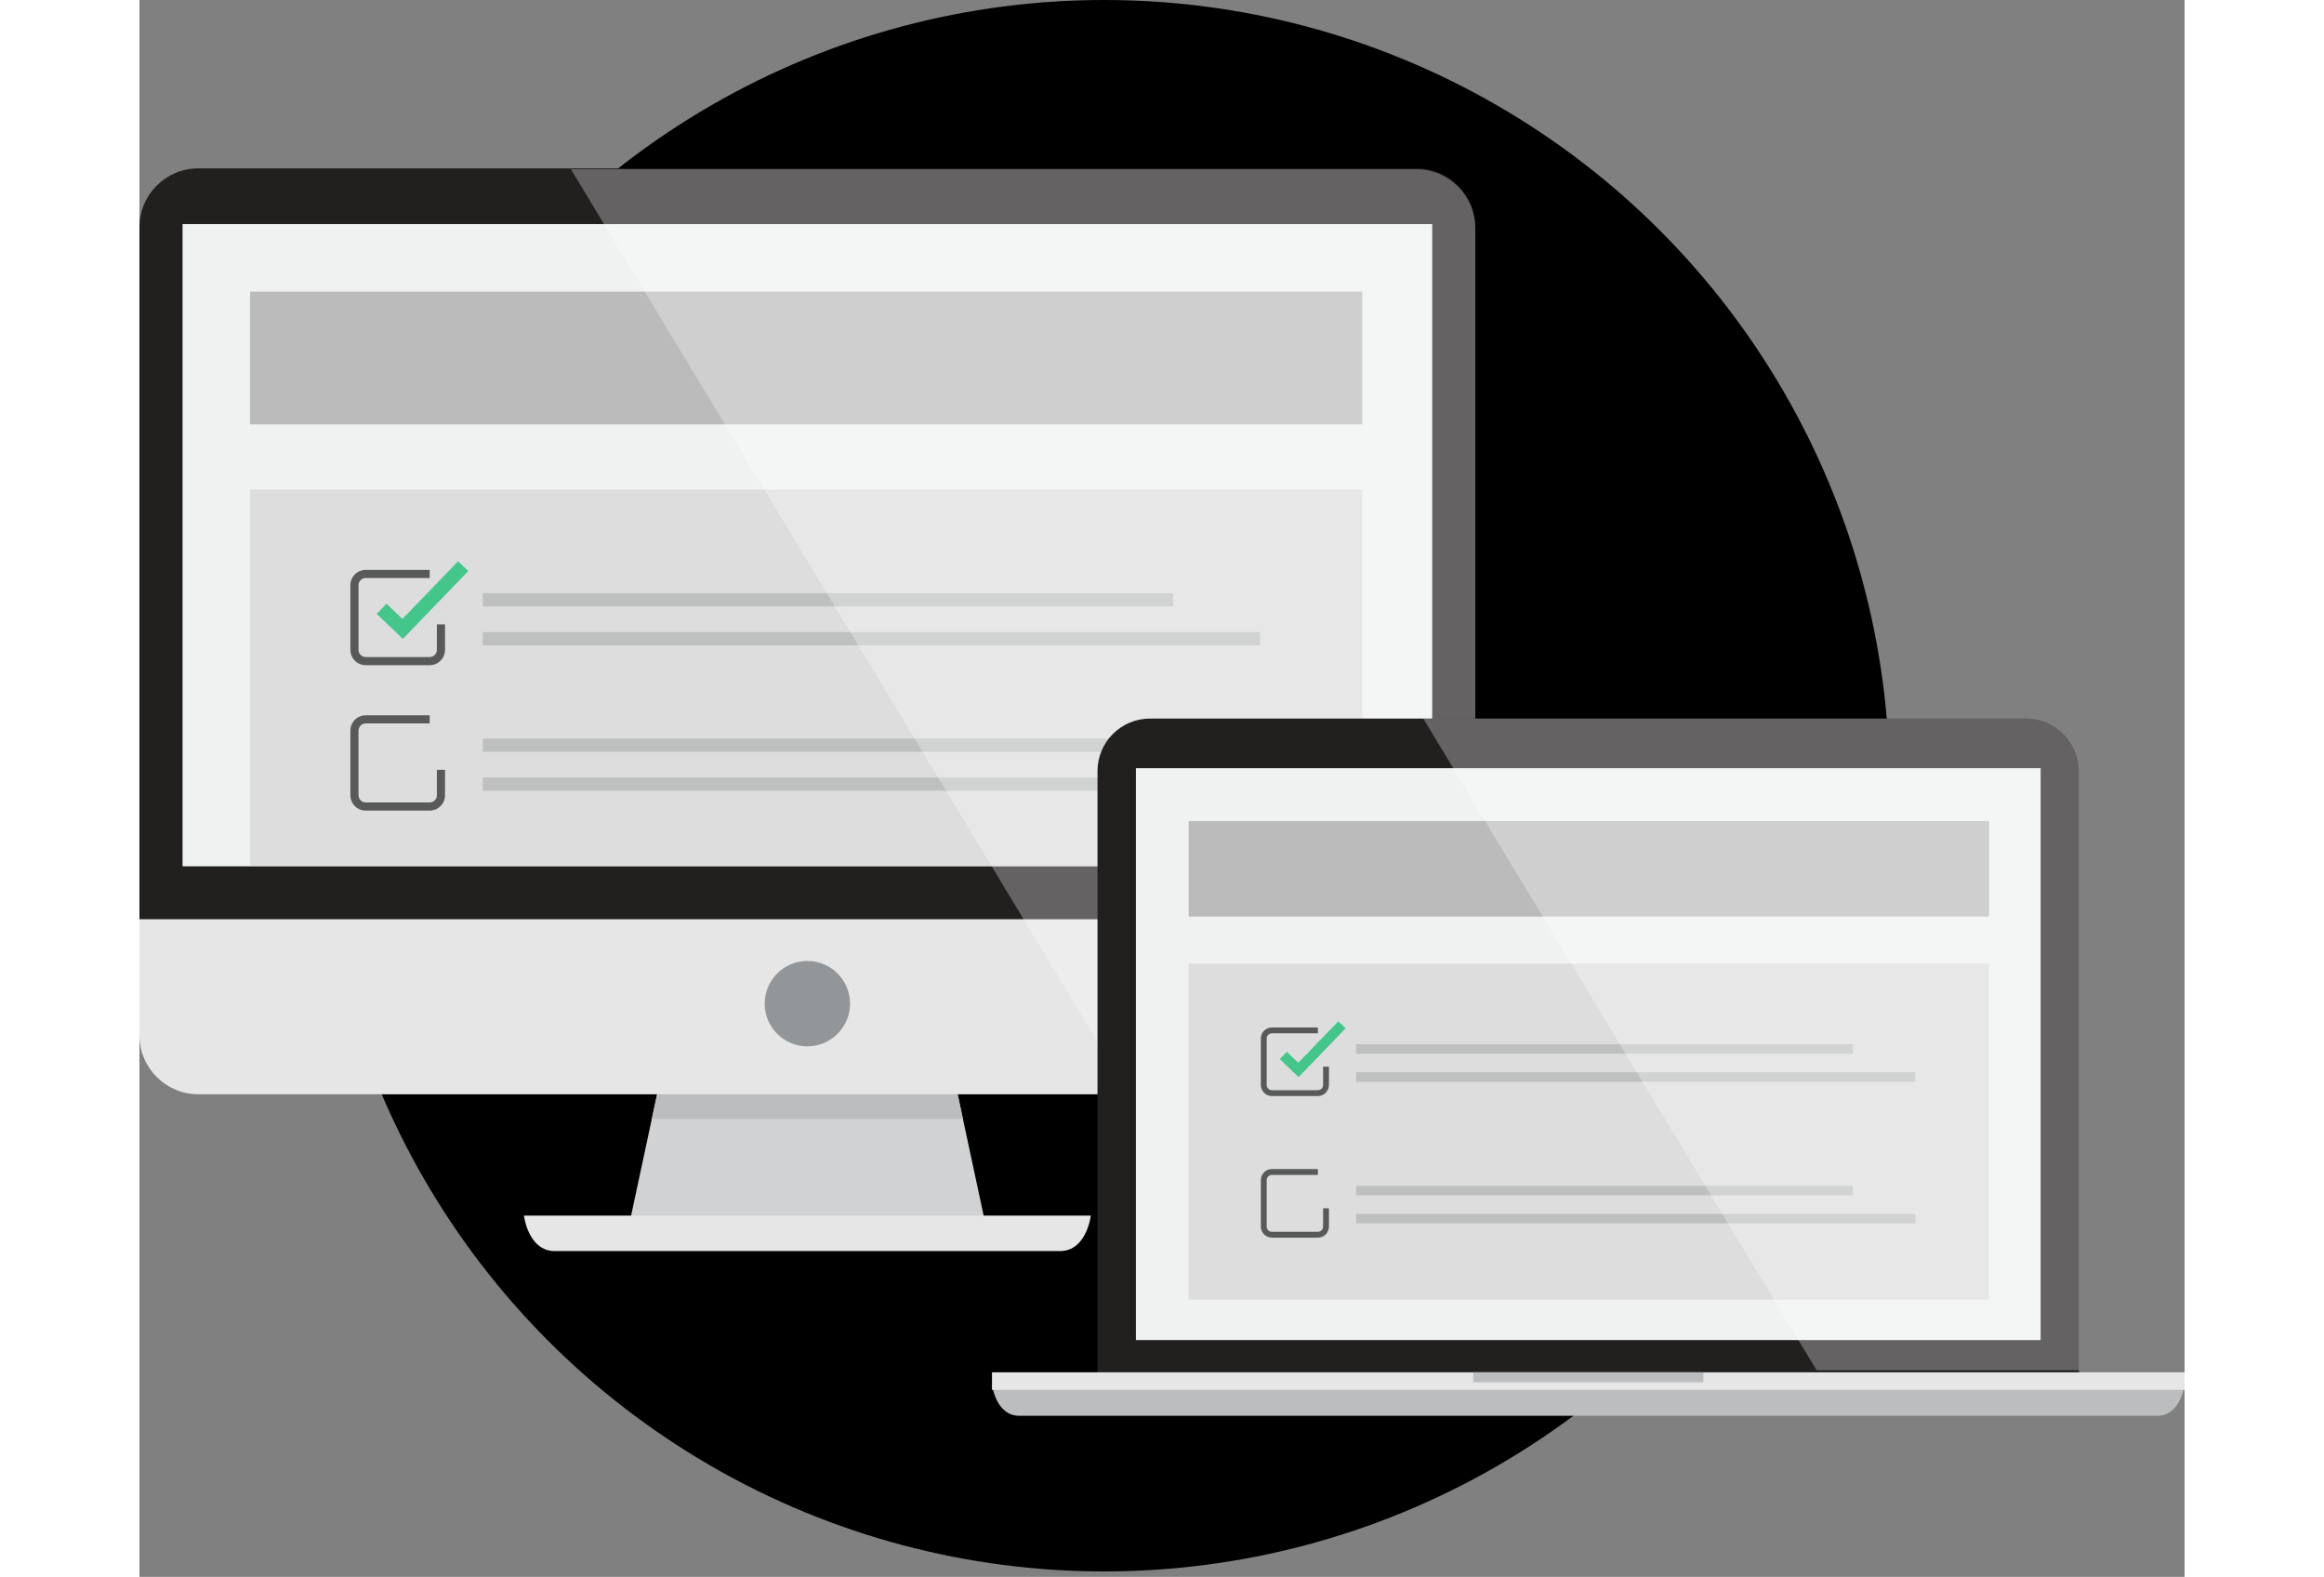
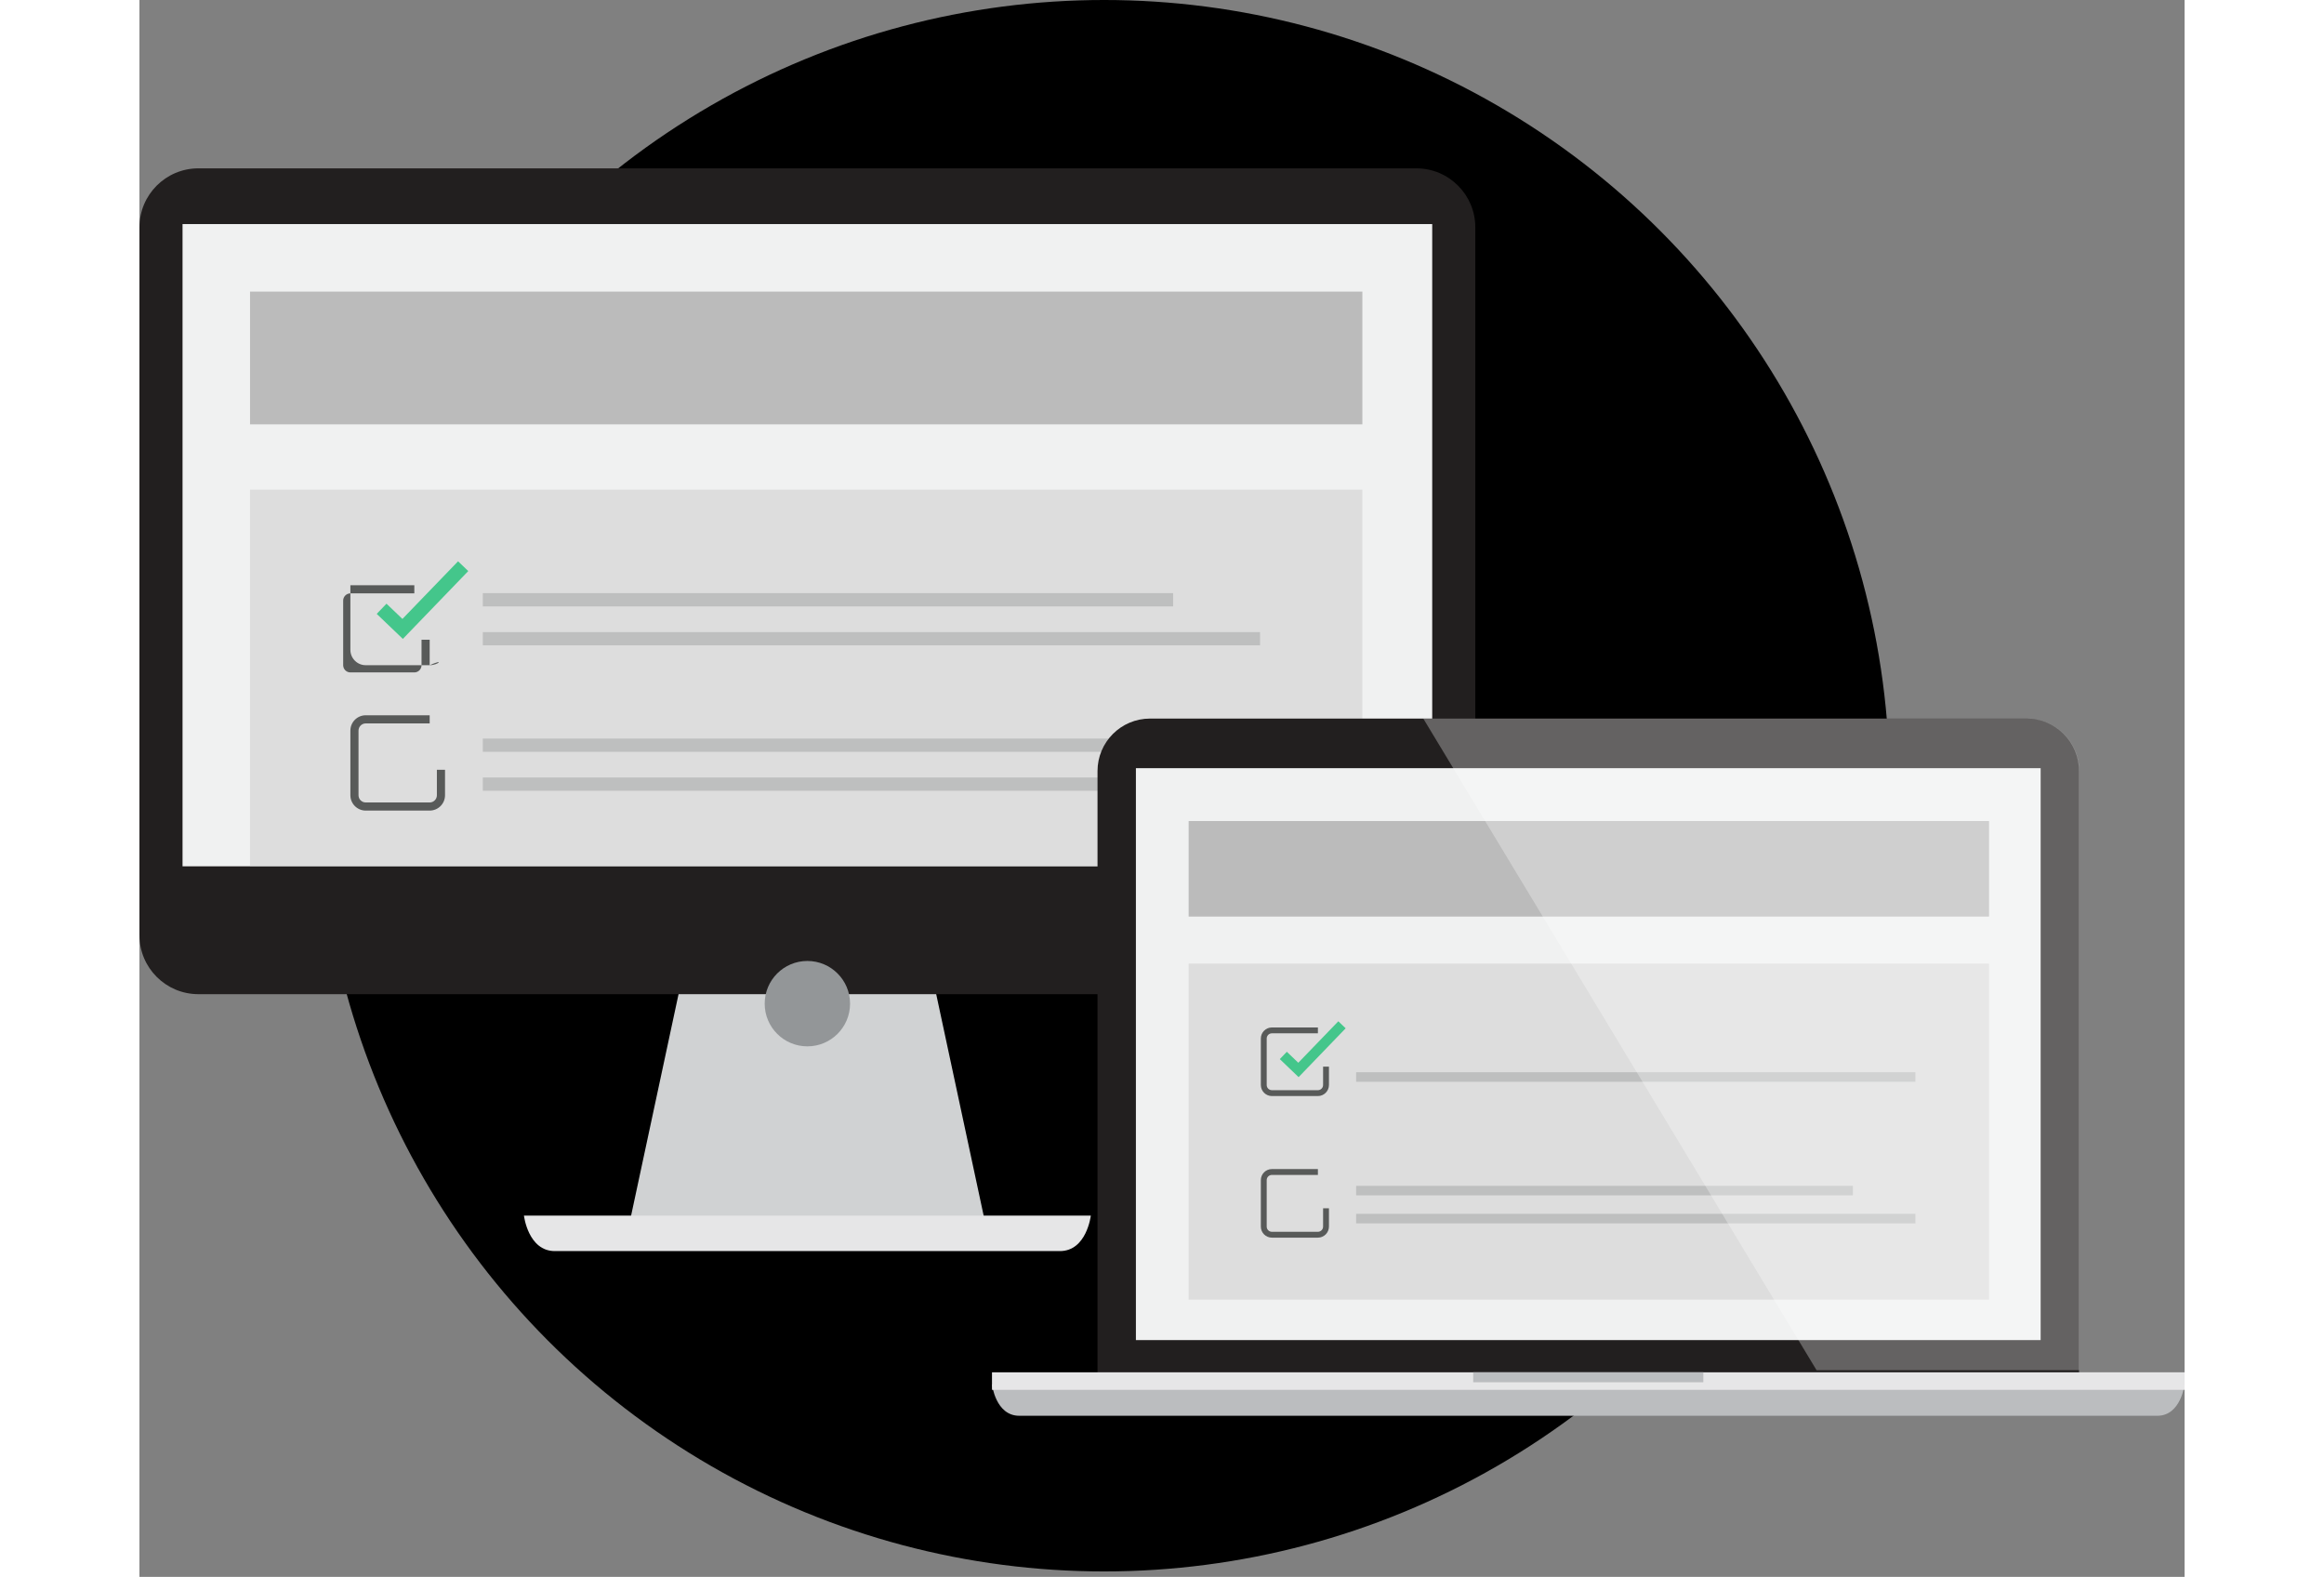
<svg xmlns="http://www.w3.org/2000/svg" version="1.1" x="0px" y="0px" height="220px" viewBox="573.181 0 324.317 250" enable-background="new 573.181 0 324.317 250" xml:space="preserve">
  <rect x="573.181" y="0" width="324.317" height="250" fill="#808080" stroke="none" />
  <linearGradient x1="0" y1="0" x2="0%" y2="100%" id="icon-device-pc-gradient">
    <stop fill="#eee" class="svg_gradient_2_from" offset="0" />
    <stop fill="#eee" class="svg_gradient_2_to" offset="100%" />
  </linearGradient>
  <circle fill="url(#icon-device-pc-gradient)" cx="726.16" cy="124.568" r="124.568" />
  <g>
    <g>
      <g>
        <polygon fill="#D0D2D3" points="707.322,193.96 650.884,193.96 659.044,155.883 699.162,155.883    " />
-         <polygon fill="#BBBDBF" points="703.776,177.413 699.162,155.883 659.044,155.883 654.43,177.413    " />
        <path fill="#E6E6E7" d="M719.147,198.349h-80.088c-4.249,0-4.903-5.624-4.903-5.624h89.895     C724.051,192.725,723.397,198.349,719.147,198.349z" />
      </g>
      <path fill="#221F1F" d="M785.026,148.266c0,5.166-4.186,9.351-9.352,9.351H582.532c-5.166,0-9.352-4.185-9.352-9.351V36.044    c0-5.165,4.185-9.354,9.352-9.354h193.141c5.166,0,9.352,4.188,9.352,9.354L785.026,148.266L785.026,148.266z" />
-       <path fill="#E6E6E7" d="M573.181,145.733v18.404c0,5.164,4.185,9.351,9.352,9.351h193.141c5.166,0,9.352-4.187,9.352-9.351    v-18.404H573.181z" />
      <rect x="580.016" y="35.525" fill="#F0F1F1" width="198.175" height="101.822" />
      <g>
        <rect x="590.719" y="77.633" fill="#DDDDDD" width="176.394" height="59.635" />
        <rect x="590.719" y="46.229" fill="#BBBBBB" width="176.394" height="21.047" />
        <g>
          <g>
            <g>
              <path fill="#44C68B" d="M614.953,101.292l-4.144-3.967l1.549-1.617l2.527,2.418l8.824-9.138l1.617,1.549L614.953,101.292z" />
            </g>
          </g>
-           <path fill="#585A59" d="M619.207,105.461h-10.14c-1.342,0-2.434-1.092-2.434-2.434V92.783c0-1.342,1.092-2.434,2.434-2.434      h10.14v1.291h-10.14c-0.63,0-1.144,0.513-1.144,1.144v10.244c0,0.63,0.513,1.144,1.144,1.144h10.14      c0.63,0,1.143-0.513,1.143-1.144v-4.038h1.291v4.038C621.641,104.369,620.549,105.461,619.207,105.461z" />
+           <path fill="#585A59" d="M619.207,105.461h-10.14c-1.342,0-2.434-1.092-2.434-2.434V92.783h10.14v1.291h-10.14c-0.63,0-1.144,0.513-1.144,1.144v10.244c0,0.63,0.513,1.144,1.144,1.144h10.14      c0.63,0,1.143-0.513,1.143-1.144v-4.038h1.291v4.038C621.641,104.369,620.549,105.461,619.207,105.461z" />
          <rect x="627.634" y="94.038" fill="#BEBFBF" width="109.472" height="2.102" />
          <rect x="627.634" y="100.213" fill="#BEBFBF" width="123.253" height="2.102" />
        </g>
        <g>
          <path fill="#585A59" d="M619.207,128.512h-10.14c-1.342,0-2.434-1.092-2.434-2.434v-10.244c0-1.342,1.092-2.434,2.434-2.434      h10.14v1.291h-10.14c-0.63,0-1.144,0.513-1.144,1.144v10.244c0,0.63,0.513,1.144,1.144,1.144h10.14      c0.63,0,1.143-0.513,1.143-1.144v-4.038h1.291v4.038C621.641,127.42,620.549,128.512,619.207,128.512z" />
          <rect x="627.634" y="117.09" fill="#BEBFBF" width="109.472" height="2.102" />
          <rect x="627.634" y="123.264" fill="#BEBFBF" width="123.253" height="2.102" />
        </g>
      </g>
      <circle fill="#939698" cx="679.103" cy="159.121" r="6.769" />
    </g>
    <g opacity="0.3">
-       <path fill="#FFFFFF" d="M775.674,26.833H641.61l88.621,146.798h45.443c5.166,0,9.352-4.186,9.352-9.352v-15.871v-2.533V36.187    C785.026,31.022,780.84,26.833,775.674,26.833z" />
-     </g>
+       </g>
  </g>
  <g>
    <g>
      <path fill="#221F1F" d="M880.765,218.777v-96.526c0-4.6-3.728-8.329-8.328-8.329H733.441c-4.6,0-8.328,3.729-8.328,8.329v96.526    H880.765z" />
      <path fill="#BBBDBF" d="M893.179,224.457H712.701c-3.744,0-4.32-4.956-4.32-4.956h189.117    C897.497,219.502,896.922,224.457,893.179,224.457z" />
      <rect x="708.38" y="217.567" fill="#E6E6E7" width="189.117" height="2.779" />
      <rect x="784.691" y="217.567" fill="#BBBDBF" width="36.496" height="1.576" />
      <rect x="731.201" y="121.789" fill="#F0F1F1" width="143.477" height="90.67" />
      <g>
        <rect x="739.564" y="152.767" fill="#DDDDDD" width="126.93" height="53.272" />
        <rect x="739.564" y="130.169" fill="#BBBBBB" width="126.93" height="15.145" />
        <g>
          <g>
            <g>
              <path fill="#44C68B" d="M757.002,170.768l-2.982-2.855l1.114-1.164l1.818,1.74l6.349-6.576l1.164,1.115L757.002,170.768z" />
            </g>
          </g>
          <path fill="#585A59" d="M760.063,173.768h-7.297c-0.966,0-1.752-0.786-1.752-1.752v-7.371c0-0.966,0.786-1.752,1.752-1.752      h7.297v0.929h-7.297c-0.454,0-0.823,0.369-0.823,0.823v7.371c0,0.454,0.369,0.823,0.823,0.823h7.297      c0.454,0,0.823-0.369,0.823-0.823v-2.906h0.929v2.906C761.814,172.982,761.029,173.768,760.063,173.768z" />
-           <rect x="766.127" y="165.549" fill="#BEBFBF" width="78.774" height="1.512" />
          <rect x="766.127" y="169.992" fill="#BEBFBF" width="88.69" height="1.512" />
        </g>
        <g>
          <path fill="#585A59" d="M760.063,196.218h-7.297c-0.966,0-1.752-0.786-1.752-1.752v-7.371c0-0.966,0.786-1.752,1.752-1.752      h7.297v0.929h-7.297c-0.454,0-0.823,0.369-0.823,0.823v7.371c0,0.454,0.369,0.823,0.823,0.823h7.297      c0.454,0,0.823-0.369,0.823-0.823v-2.906h0.929v2.906C761.814,195.432,761.029,196.218,760.063,196.218z" />
          <rect x="766.127" y="187.998" fill="#BEBFBF" width="78.774" height="1.512" />
          <rect x="766.127" y="192.441" fill="#BEBFBF" width="88.69" height="1.512" />
        </g>
      </g>
    </g>
    <path opacity="0.3" fill="#FFFFFF" enable-background="new    " d="M880.816,217.23v-94.978c0-4.6-3.726-8.329-8.326-8.329h-95.713   l62.365,103.308L880.816,217.23L880.816,217.23z" />
  </g>
</svg>